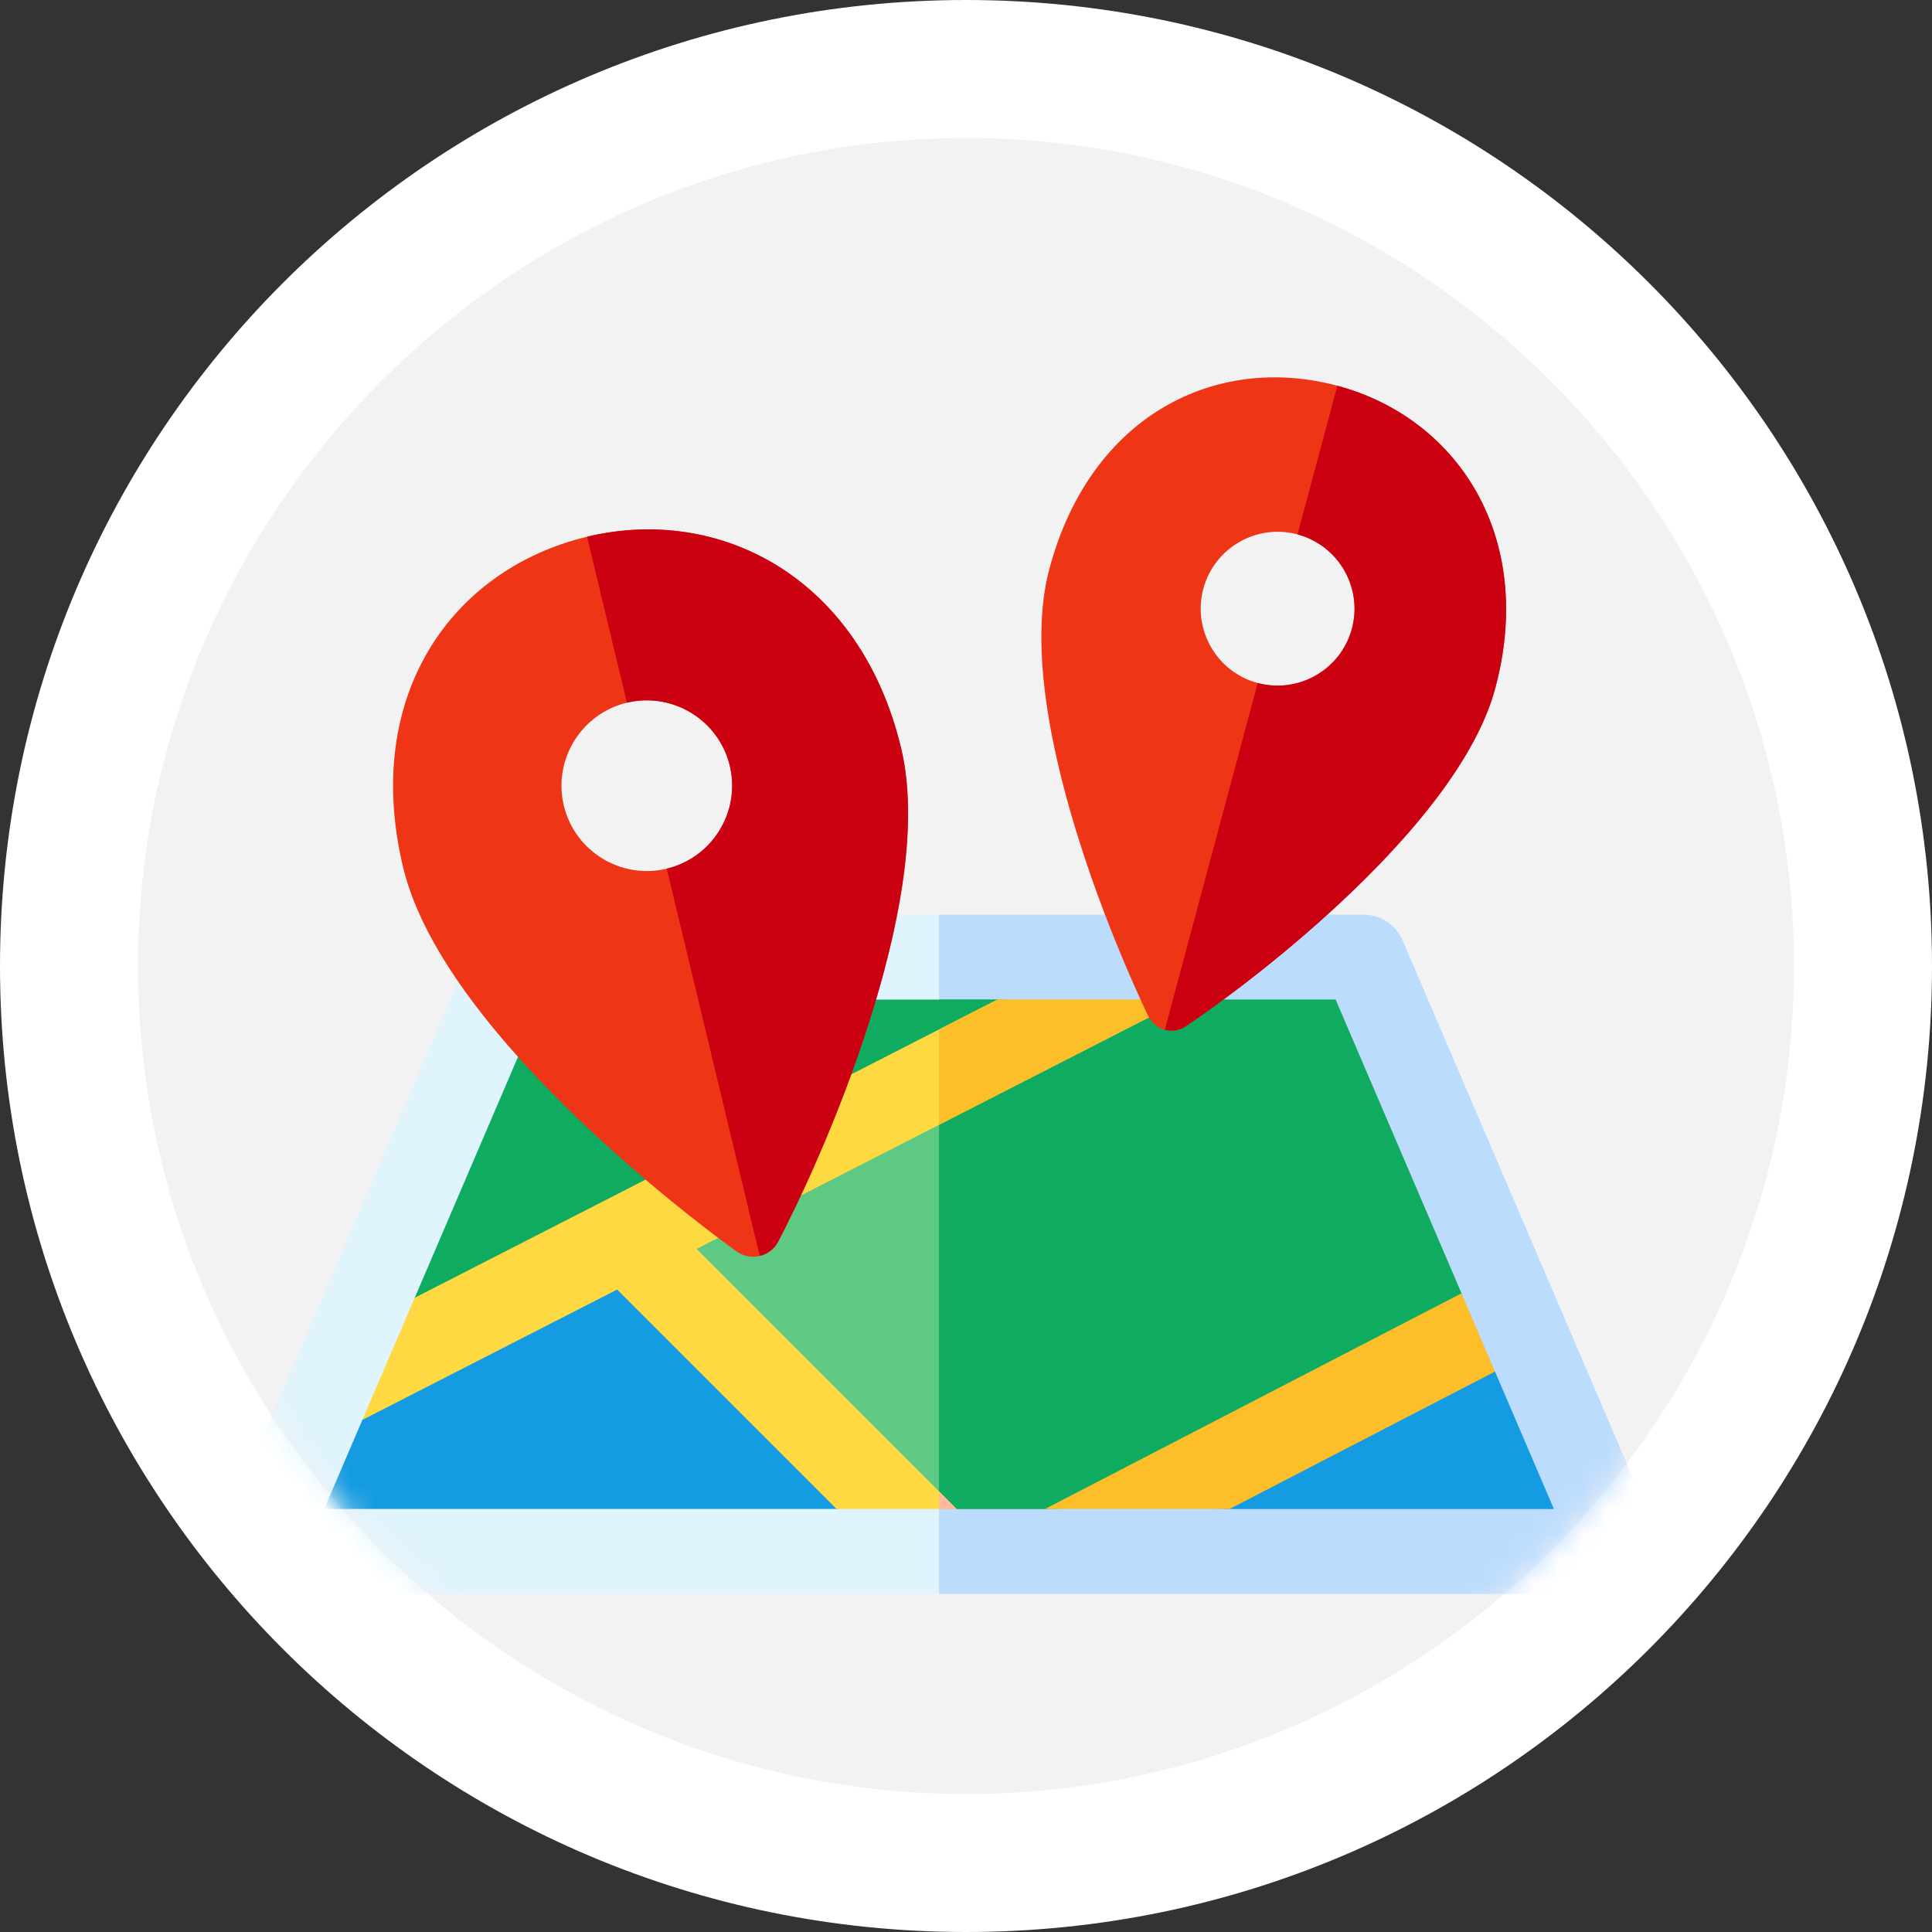
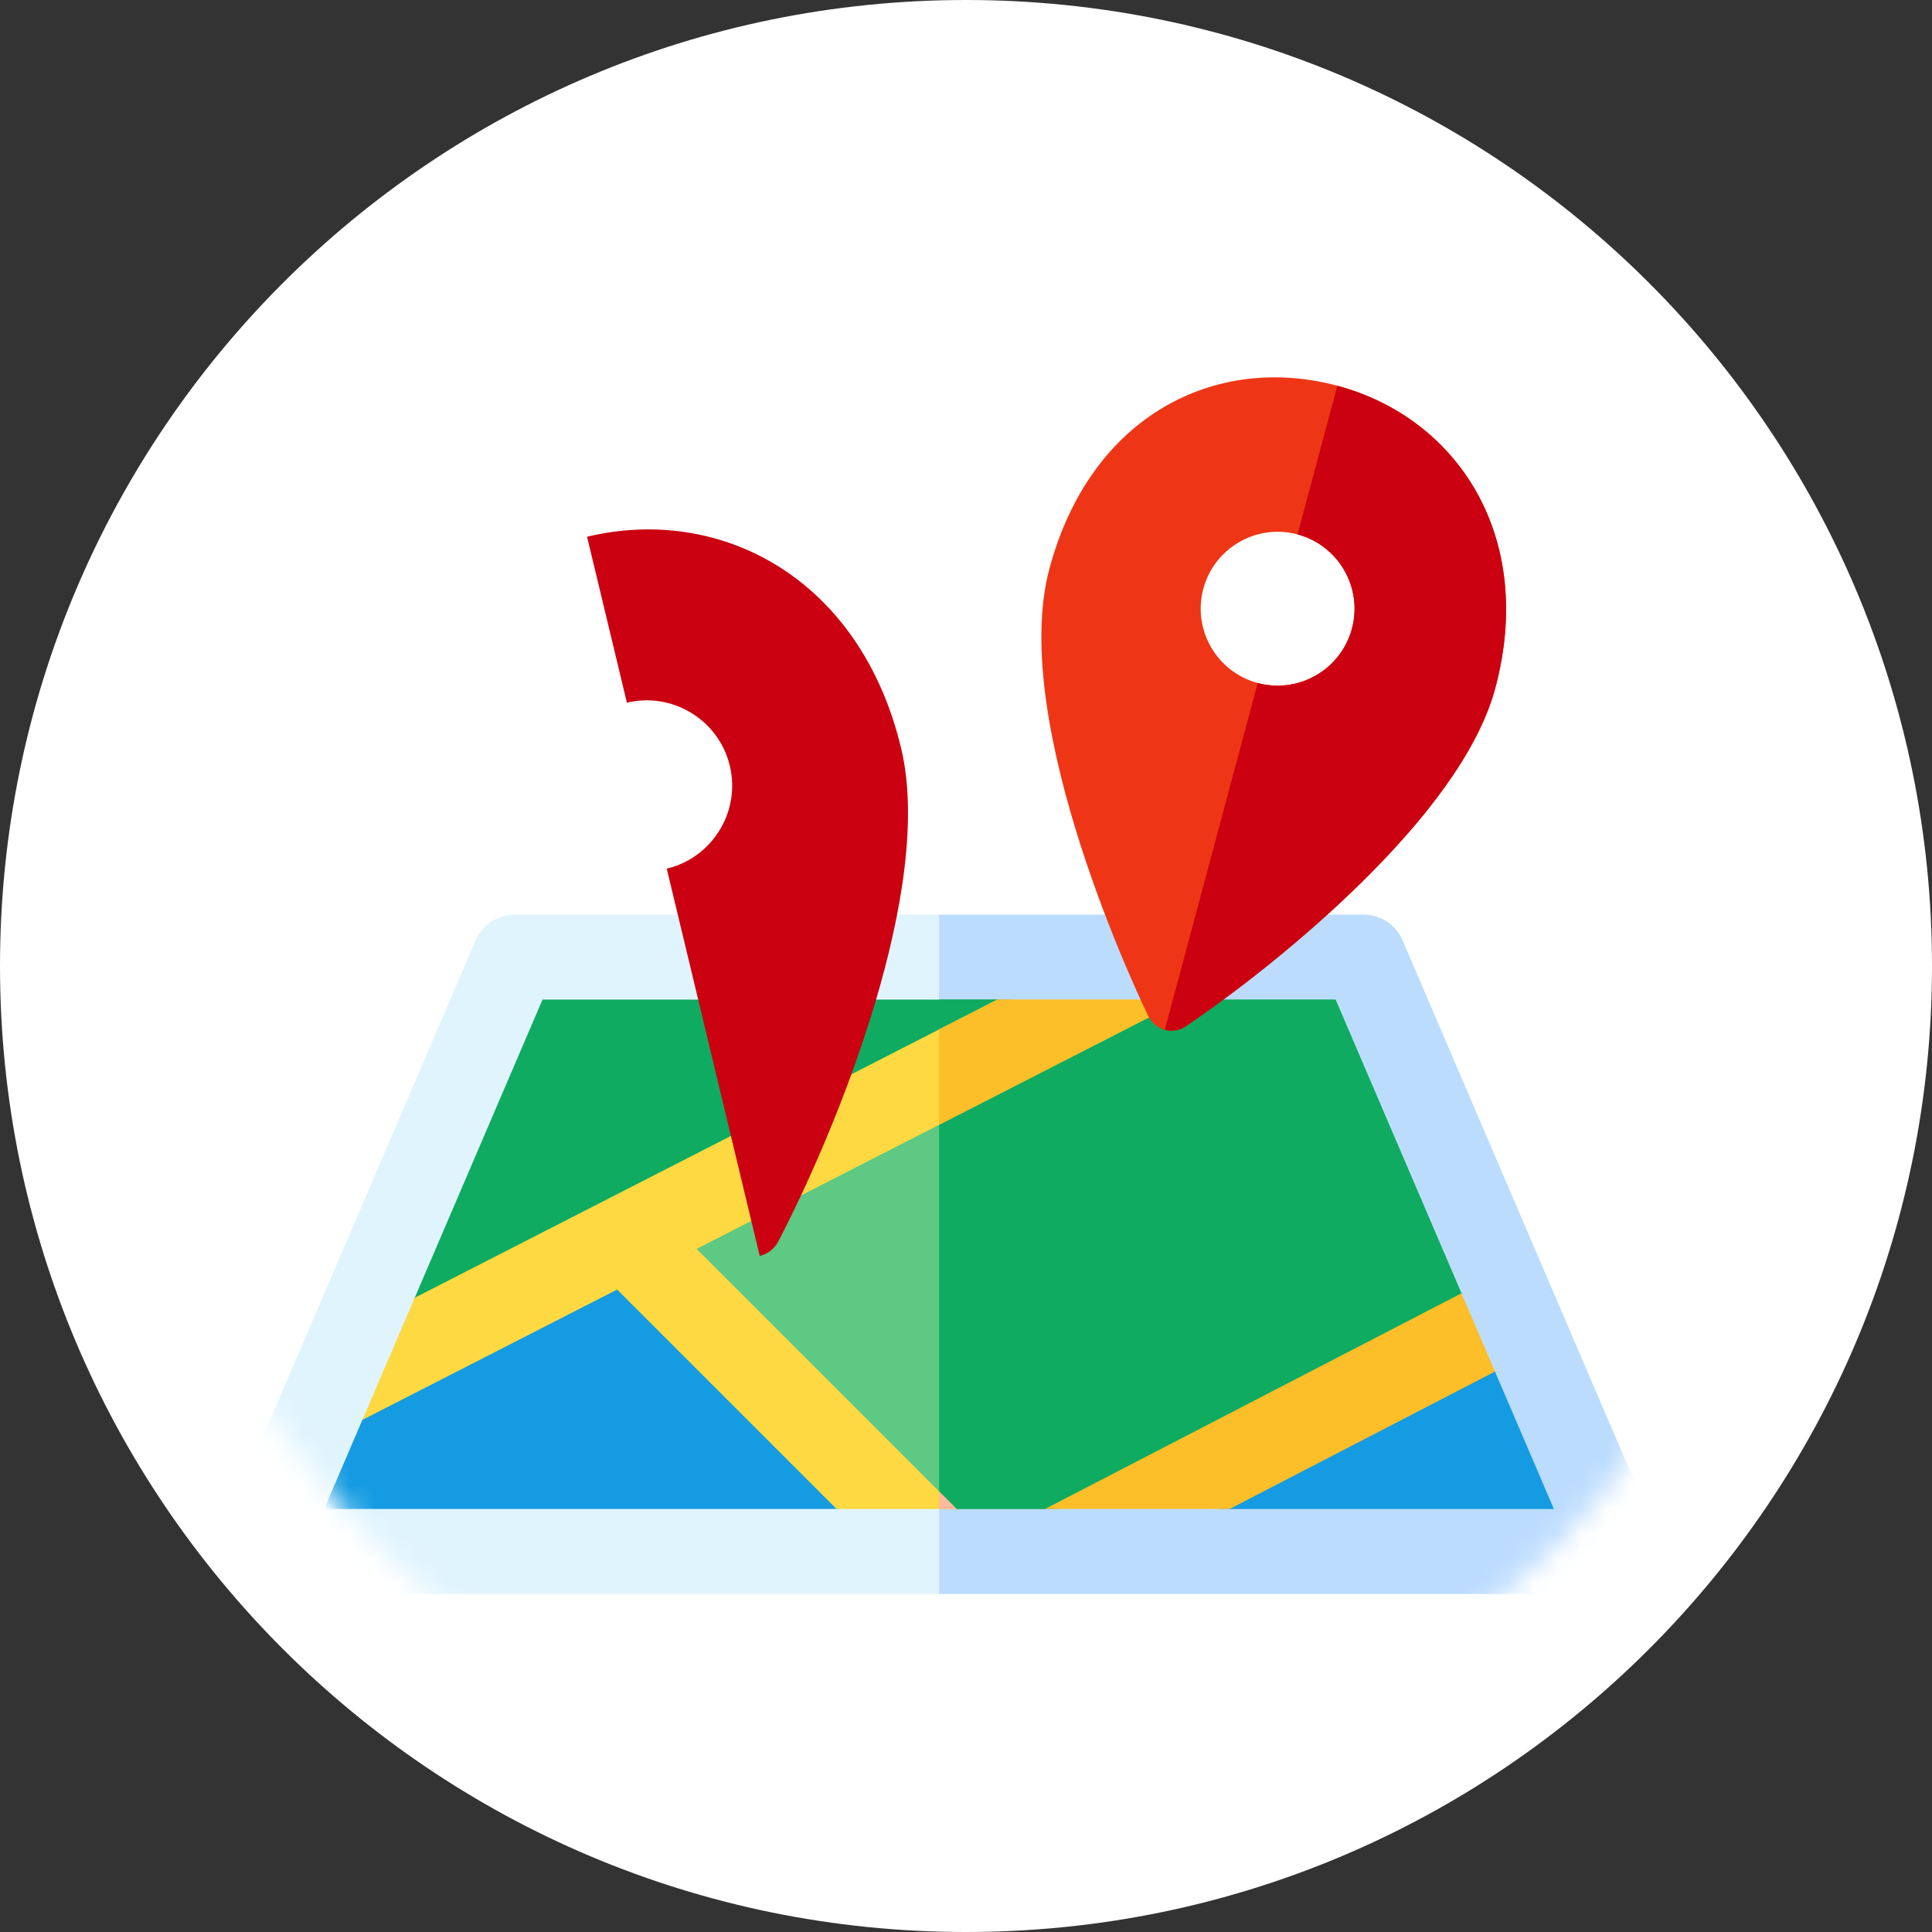
<svg xmlns="http://www.w3.org/2000/svg" width="80" height="80" viewBox="0 0 80 80" fill="none">
  <rect x="0" y="0" width="80" height="80" fill="#333333" stroke="none" />
  <path d="M0 40C0 17.909 17.909 0 40 0C62.091 0 80 17.909 80 40C80 62.091 62.091 80 40 80C17.909 80 0 62.091 0 40Z" fill="white" />
-   <path fill-rule="evenodd" clip-rule="evenodd" d="M40 5.714C58.857 5.714 74.286 21.143 74.286 40C74.286 58.857 58.857 74.286 40 74.286C21.143 74.286 5.714 58.857 5.714 40C5.714 21.143 21.143 5.714 40 5.714Z" fill="#F2F2F2" />
  <mask id="mask0_3047_12429" style="mask-type:alpha" maskUnits="userSpaceOnUse" x="5" y="5" width="70" height="70">
    <path fill-rule="evenodd" clip-rule="evenodd" d="M40 5.714C58.857 5.714 74.286 21.143 74.286 40C74.286 58.857 58.857 74.286 40 74.286C21.143 74.286 5.714 58.857 5.714 40C5.714 21.143 21.143 5.714 40 5.714Z" fill="#F2F2F2" />
  </mask>
  <g mask="url(#mask0_3047_12429)">
    <path d="M68.625 63.55L58.078 38.94C57.943 38.624 57.717 38.355 57.43 38.165C57.143 37.976 56.806 37.875 56.462 37.875H21.306C20.603 37.875 19.968 38.294 19.691 38.94L9.144 63.55C8.647 64.707 9.497 66 10.759 66H67.009C68.269 66 69.122 64.71 68.625 63.55H68.625Z" fill="#E0F4FE" />
    <path d="M67.009 66H38.884V37.875H56.462C57.166 37.875 57.801 38.294 58.078 38.94L68.625 63.55C69.122 64.71 68.269 66 67.009 66H67.009Z" fill="#BCDCFE" />
    <path d="M16.466 55.973L14.995 58.818C14.995 58.818 13.823 61.554 13.424 62.484H34.641L36.916 62.212L25.897 51.138L16.466 55.973Z" fill="#159BE1" />
    <path d="M61.076 55.394L60.516 53.553L55.304 41.391H49.014L44.758 41.468L25.898 51.137L36.916 62.212L39.612 62.484H43.27L47.475 62.367L61.076 55.394Z" fill="#5DC983" />
    <path d="M61.076 55.393L47.475 62.367L43.269 62.484H39.612L38.884 62.411V44.48L44.757 41.468L47.601 41.416L49.014 41.391H55.303L60.515 53.553L61.076 55.393ZM22.465 41.391C21.387 43.905 17.173 53.737 17.173 53.737L16.465 55.973L44.757 41.468L41.298 41.391H22.465Z" fill="#0EAB61" />
    <path d="M44.757 41.468L38.884 44.48V41.391H41.298L44.757 41.468Z" fill="#0EAB61" />
    <path d="M61.076 55.394L47.475 62.367L50.913 62.485H64.343C63.53 60.587 62.717 58.69 61.904 56.793L61.076 55.394Z" fill="#159BE1" />
    <path d="M28.843 51.715L39.612 62.484H34.641L25.554 53.398L15.005 58.795L17.173 53.737C17.461 53.59 41.01 41.538 41.298 41.391H49.014L28.843 51.715Z" fill="#FED941" />
    <path d="M38.884 61.757L39.612 62.485H38.884V61.757Z" fill="#FEB99E" />
    <path d="M49.014 41.391L46.908 42.469L38.884 46.575V42.626C40.328 41.888 41.244 41.419 41.298 41.391L49.014 41.391ZM61.905 56.793L50.914 62.484H43.27L60.516 53.553L61.905 56.793Z" fill="#FCBE29" />
-     <path d="M24.309 22.225C18.709 23.569 14.985 28.804 16.695 35.925C18.428 43.143 30.008 51.468 30.5 51.819C31.082 52.234 31.898 52.039 32.228 51.404C32.508 50.868 39.045 38.193 37.312 30.975C35.618 23.92 29.821 20.901 24.309 22.225ZM27.609 35.97C25.714 36.425 23.802 35.253 23.347 33.359C22.892 31.464 24.064 29.552 25.959 29.097C27.853 28.642 29.765 29.814 30.22 31.709C30.675 33.603 29.503 35.515 27.609 35.97Z" fill="#EE3616" />
    <path d="M24.309 22.225L25.959 29.098C27.853 28.643 29.765 29.814 30.22 31.709C30.675 33.603 29.503 35.515 27.609 35.97L31.459 52.005C31.777 51.929 32.063 51.721 32.228 51.404C34.674 46.709 38.709 36.794 37.312 30.975C35.618 23.92 29.821 20.902 24.309 22.225Z" fill="#CB0010" />
    <path d="M55.377 15.973C50.363 14.63 45.161 17.175 43.453 23.552C41.721 30.015 47.313 41.592 47.552 42.082C47.835 42.661 48.565 42.858 49.1 42.497C49.552 42.192 60.183 34.963 61.915 28.499C63.608 22.181 60.314 17.296 55.377 15.973ZM52.079 28.282C50.383 27.827 49.372 26.077 49.827 24.38C50.281 22.684 52.032 21.673 53.728 22.128C55.425 22.582 56.435 24.333 55.981 26.029C55.526 27.726 53.776 28.737 52.079 28.282Z" fill="#EE3616" />
    <path d="M55.377 15.974L53.728 22.128C55.425 22.582 56.436 24.333 55.981 26.029C55.526 27.726 53.776 28.737 52.079 28.282L48.232 42.642C48.517 42.718 48.833 42.677 49.1 42.497C53.057 39.829 60.519 33.71 61.915 28.499C63.608 22.181 60.314 17.296 55.377 15.974Z" fill="#CB0010" />
  </g>
</svg>